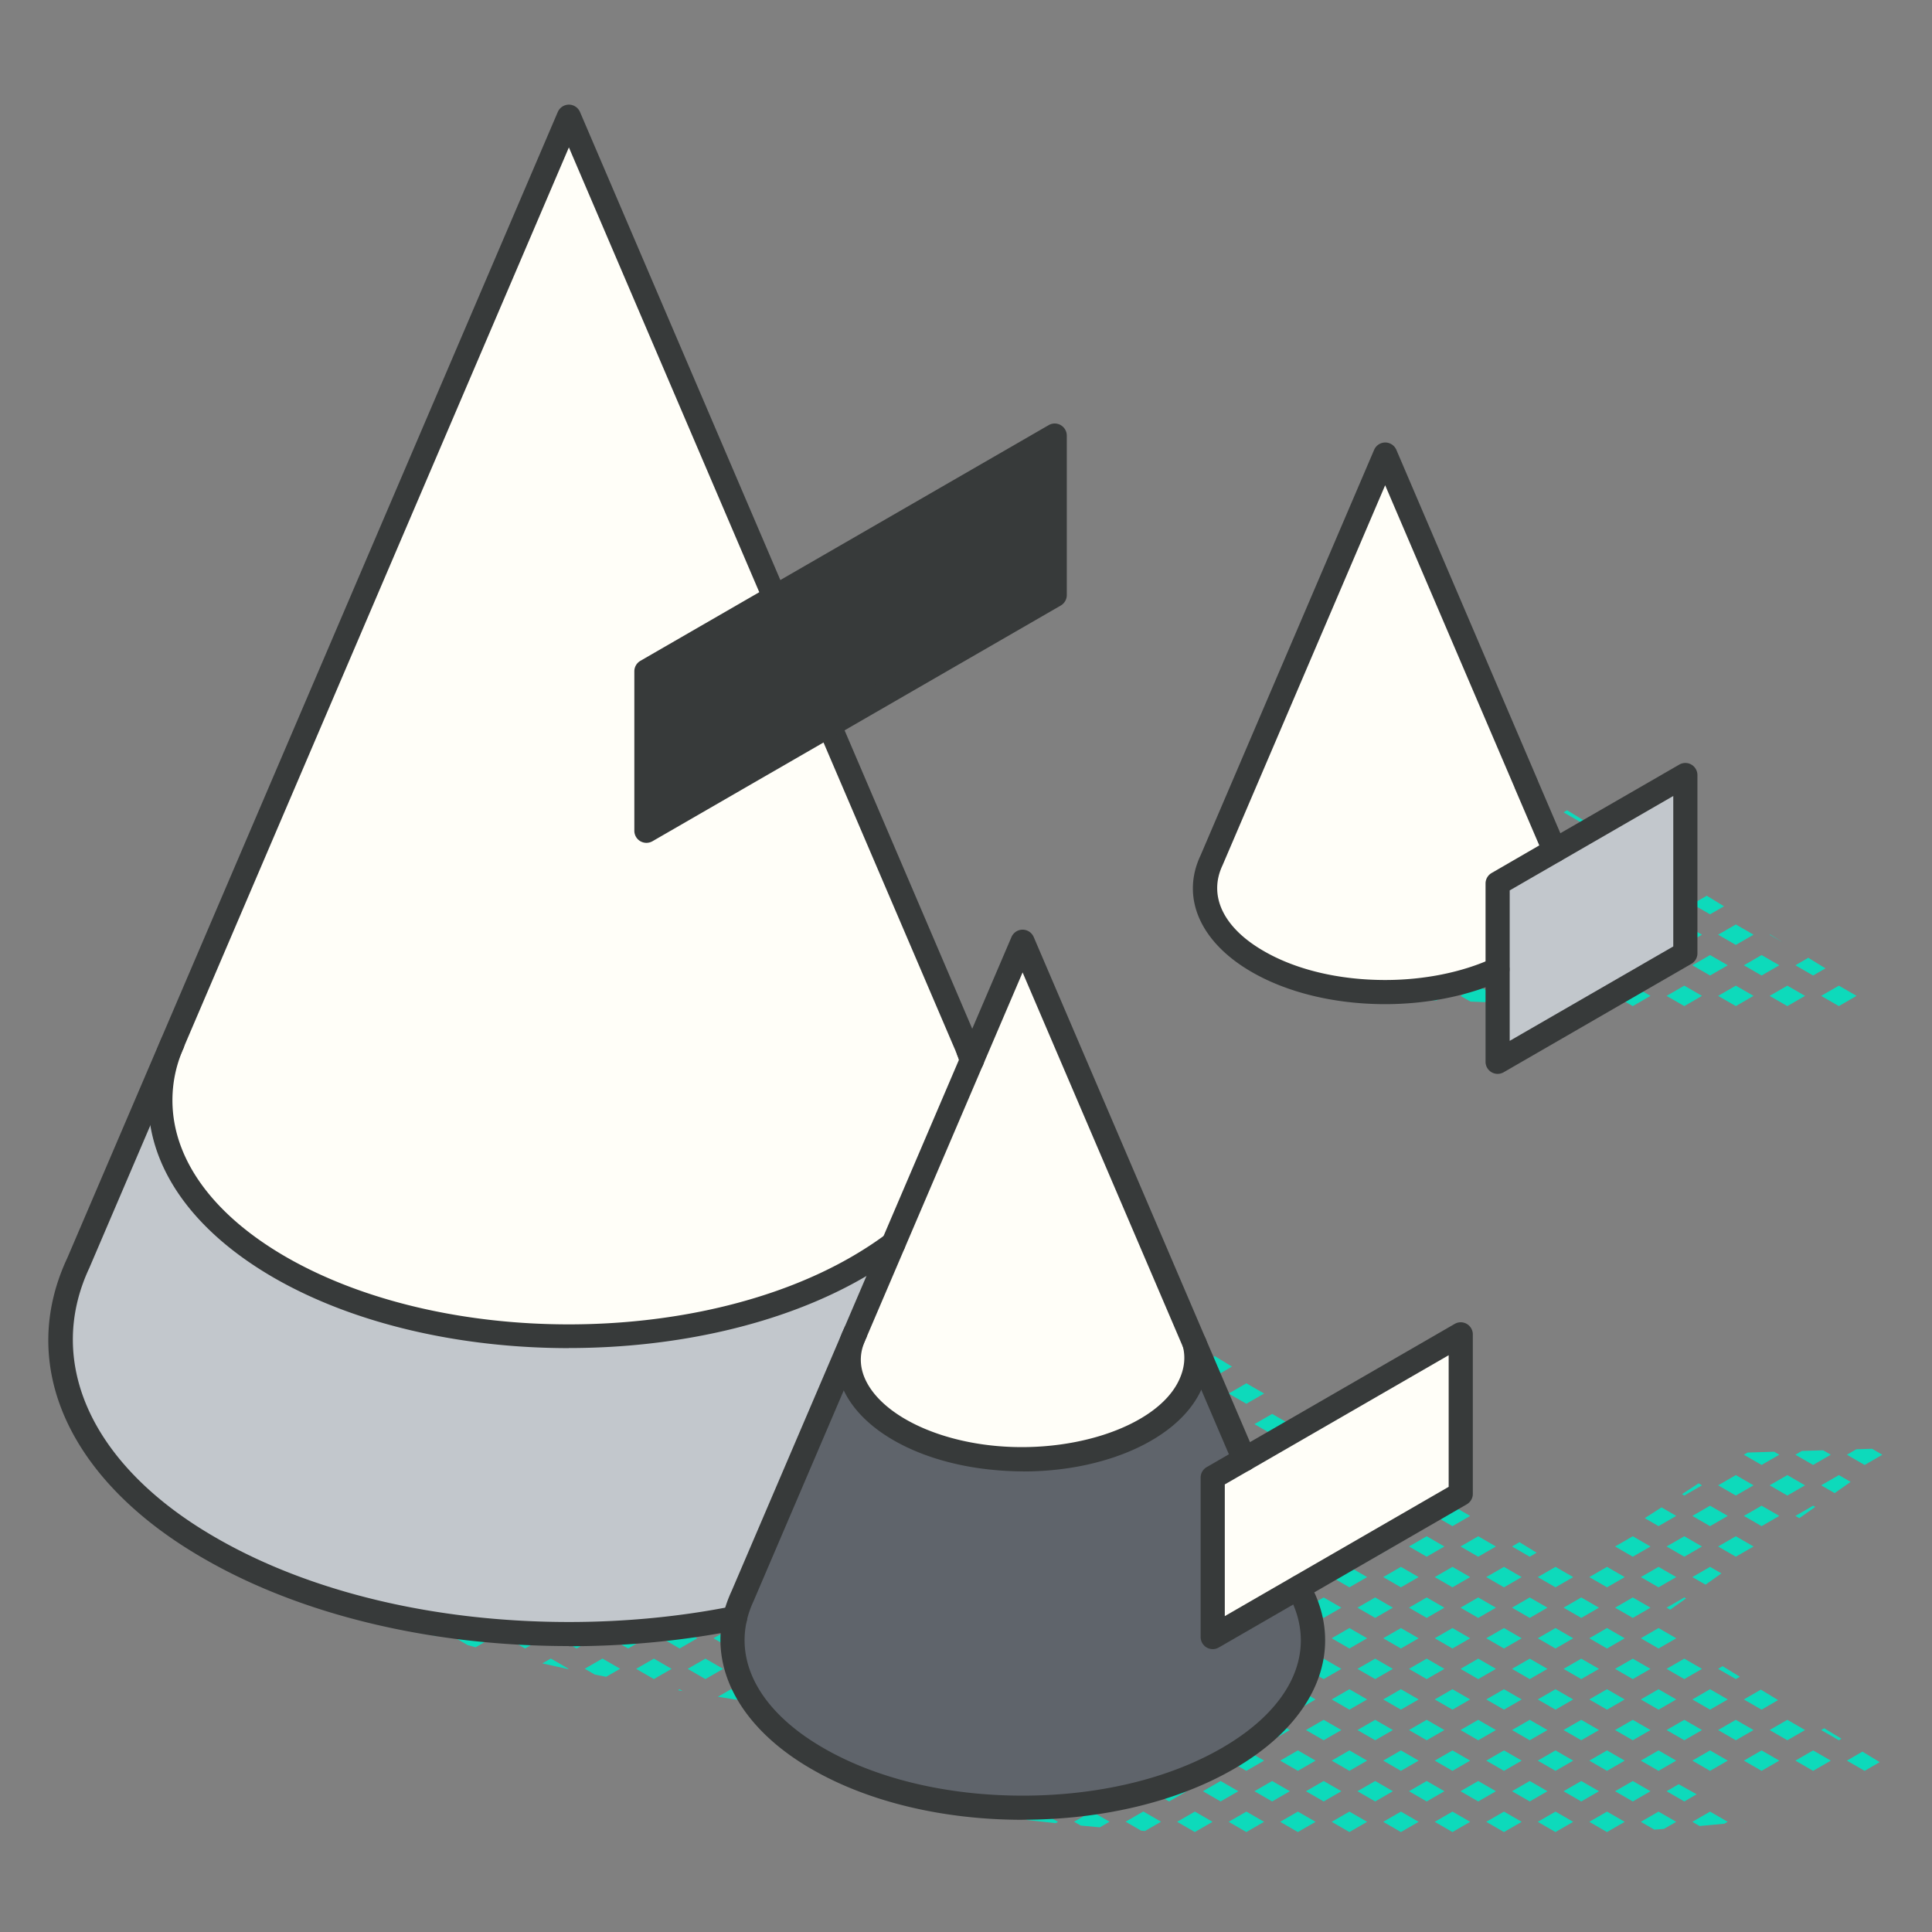
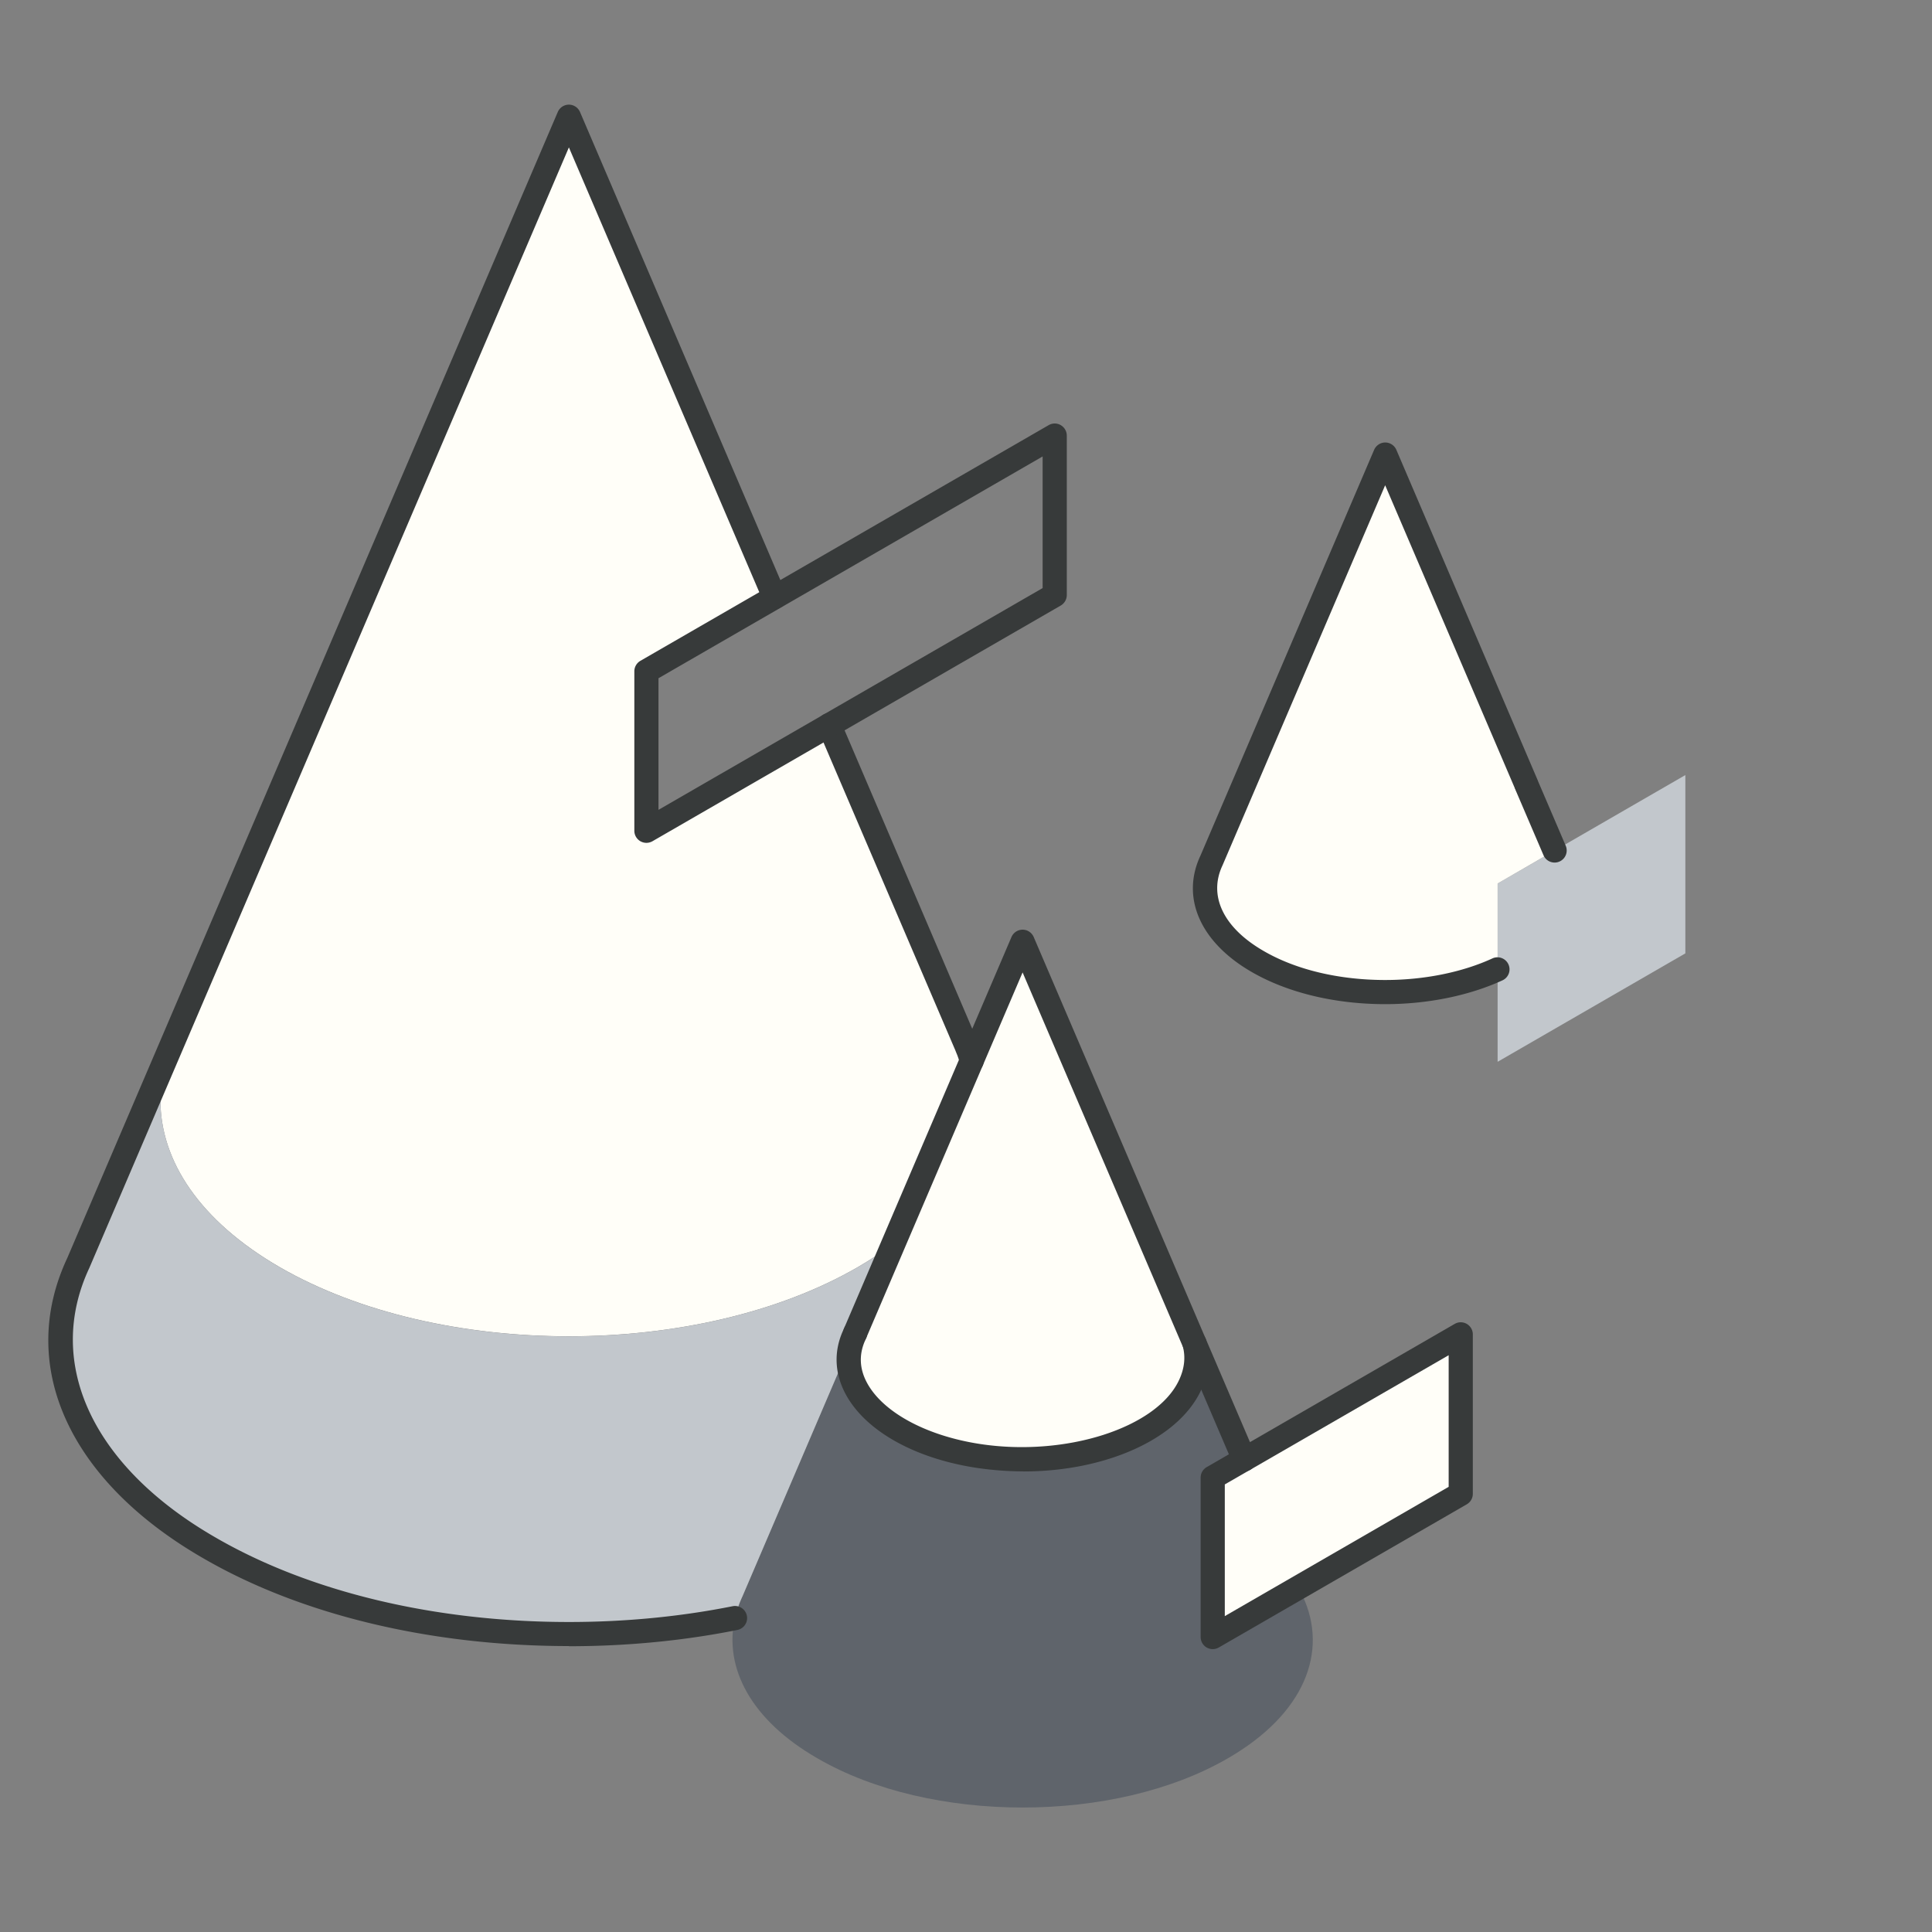
<svg xmlns="http://www.w3.org/2000/svg" width="240" height="240" fill="none">
  <rect width="100%" height="100%" fill="#808080" stroke="none" />
  <g clip-path="url(#a)">
-     <path fill="#0DDABB" d="m228.43 122.441-2.2 1.27 2.2 1.27 2.2-1.27-2.2-1.27Zm-5.4-2.531 2.2 1.27 1.53-.89-2.13-1.31-1.6.93Zm-3.15-3.828-.05.03 1.63.94-1.58-.97Zm-.05 7.629 2.2 1.27 2.2-1.27-2.2-1.27-2.2 1.27Zm-3.2-3.8 2.2 1.27 2.2-1.27-2.2-1.27-2.2 1.27Zm-3.2-3.801 2.2 1.27 2.2-1.27-2.2-1.27-2.2 1.27Zm0 7.601 2.2 1.27 2.2-1.27-2.2-1.27-2.2 1.27Zm-6.4-15.202 2.2 1.27.18-.11-2.13-1.31-.25.15Zm3.2 11.402 2.2 1.27 2.2-1.27-2.2-1.27-2.2 1.27Zm-1-5.071-2.2 1.27 2.2 1.27 2.2-1.27-2.2-1.27Zm2.79-3.57-1.79 1.04 2.2 1.27 1.73-1-2.14-1.31Zm-4.99 12.441 2.2 1.27 2.2-1.27-2.2-1.27-2.2 1.27Zm-4.2-16.469-2.2 1.27 2.2 1.27 2.2-1.27-2.2-1.27Zm3.2 11.399-2.2 1.27 2.2 1.27 2.2-1.27-2.2-1.27Zm-3.2-3.801-2.2 1.27 2.2 1.27 2.2-1.27-2.2-1.27Zm3.2-3.797-2.2 1.27 2.2 1.27 2.2-1.27-2.2-1.27Zm-3.2 11.398-2.2 1.27 2.2 1.27 2.2-1.27-2.2-1.27Zm-8.6-21.529 2.2 1.27.38-.22-2.14-1.31-.44.26Zm2.2 6.33-2.2 1.27 2.2 1.27 2.2-1.27-2.2-1.27Zm2.99-3.68-1.99 1.151 2.2 1.27 1.93-1.12-2.14-1.301Zm.21 15.079-2.2 1.27 2.2 1.27 2.2-1.27-2.2-1.27Zm-3.2-3.801-2.2 1.27 2.2 1.27 2.2-1.27-2.2-1.27Zm3.2-3.797-2.2 1.27 2.2 1.27 2.2-1.27-2.2-1.27Zm-3.2 11.398-2.2 1.27 2.07 1.19.25.01 2.08-1.2-2.2-1.27Zm-3.2-19-2.2 1.27 2.2 1.27 2.2-1.27-2.2-1.27Zm-3.2-3.801-2.2 1.271 2.2 1.27 2.2-1.27-2.2-1.27Zm0 7.602-2.2 1.27 2.2 1.27 2.2-1.27-2.2-1.27Zm3.2 11.399-2.2 1.27 2.2 1.27 2.2-1.27-2.2-1.27Zm-3.2-3.801-2.2 1.27 2.2 1.27 2.2-1.27-2.2-1.27Zm3.2-3.797-2.2 1.27 2.2 1.27 2.2-1.27-2.2-1.27Zm-3.2 11.398-2.2 1.27 1.65.95 1.03.04 1.72-.99-2.2-1.27Zm-8.6-29.13 2.2 1.27.58-.34-2.14-1.3-.64.37Zm5.4 10.13-2.2 1.27 2.2 1.27 2.2-1.27-2.2-1.27Zm-5.4-2.53 2.2 1.27 2.2-1.27-2.2-1.27-2.2 1.27Zm3.2-3.801 2.2 1.27 2.12-1.23-2.13-1.31-2.19 1.27Zm-1 10.132-2.2 1.27 2.2 1.27 2.2-1.27-2.2-1.27Zm3.2 11.399-2.2 1.27 2.2 1.27 2.2-1.27-2.2-1.27Zm-3.2-3.801-2.2 1.27 2.2 1.27 2.2-1.27-2.2-1.27Zm3.2-3.797-2.2 1.27 2.2 1.27 2.2-1.27-2.2-1.27Zm-3.2 11.398-2.2 1.27 1.24.71 1.81.07 1.35-.78-2.2-1.27Zm-5.67-28.29 1.47-.84-.91-.53-.56 1.37Zm.27 10.56 2.2 1.27 2.2-1.27-2.2-1.27-2.2 1.27Zm-3.06-3.72 2.06 1.19 2.2-1.27-2.2-1.27-1.98 1.14-.08.21Zm7.46-3.881-2.2-1.27-2.2 1.27 2.2 1.27 2.2-1.27Zm-7.6 11.402 2.2 1.27 2.2-1.27-2.2-1.27-2.2 1.27Zm5.4 10.129-2.2 1.27 2.2 1.27 2.2-1.27-2.2-1.27Zm-3.2-3.801-2.2 1.27 2.2 1.27 2.2-1.27-2.2-1.27Zm3.2-3.797-2.2 1.27 2.2 1.27 2.2-1.27-2.2-1.27Zm-1 12.668-2.2-1.27-2.2 1.27.83.47 2.59.09.98-.56Zm-7.63-14.501 1.23-.7-.76-.44-.47 1.14Zm1.5-3.66.73.43 2.2-1.27-2.09-1.21-.84 2.05Zm-1.47 14.361 2.2 1.27 2.2-1.27-2.2-1.27-2.2 1.27Zm-2.74-4.071-.17.43 1.91 1.11 2.2-1.27-2.2-1.27-1.74 1Zm4.94-2.257 2.2-1.27-2.2-1.27-2.2 1.27 2.2 1.27Zm-5.4 10.128.42.24 3.36.11.62-.35-2.2-1.27-2.2 1.27Zm-.74-4.93-.84 2.06.58.34 2.2-1.27-1.94-1.13Zm-1.87 4.571-.2.48.56.02.25-.14-.61-.36Zm60.21 61.16 1.68.97 1.98-1.4-1.46-.84-2.2 1.27Zm4.37-4.479-1.17.68 2.2 1.27 2.2-1.27-1.27-.74-1.96.06Zm.76 37.557-1.93 1.12 2.2 1.27 1.87-1.08-2.14-1.31Zm-5.13-2.679 2.2 1.27.32-.19-2.14-1.3-.38.22Zm.25-34.751-2.64.08-.81.47 2.2 1.27 2.2-1.27-.95-.55Zm-3.45 8.153.49.28 1.98-1.4-.27-.15-2.2 1.27Zm-3.2-3.801 2.2 1.27 2.2-1.27-2.2-1.27-2.2 1.27Zm5.4 32.929-2.2 1.27 2.2 1.27 2.2-1.27-2.2-1.27Zm-5.4-2.53 2.2 1.27 2.2-1.27-2.2-1.27-2.2 1.27Zm.57-34.571-3.31.1-.46.27 2.2 1.27 2.2-1.27-.63-.37Zm-3.77 7.973 2.2 1.27 2.2-1.27-2.2-1.27-2.2 1.27Zm-3.2-3.801 2.2 1.27 2.2-1.27-2.2-1.27-2.2 1.27Zm0 7.598 2.2 1.27 2.2-1.27-2.2-1.27-2.2 1.27Zm0 15.2 2.2 1.27.5-.29-2.14-1.31-.56.33Zm3.2 11.401 2.2 1.27 2.2-1.27-2.2-1.27-2.2 1.27Zm-1-5.07-2.2 1.27 2.2 1.27 2.2-1.27-2.2-1.27Zm3.11-3.75-2.11 1.22 2.2 1.27 2.05-1.19-2.14-1.3Zm-2.08 16.401.13-.02-.05-.03-.08.05Zm-6.43-37.979 2.2 1.27 2.2-1.27-2.2-1.27-2.2 1.27Zm1.2-3.801-.42-.25-2.07 1.35.29.17 2.2-1.27Zm-2.2 8.868 2.2-1.27-2.2-1.27-2.2 1.27 2.2 1.27Zm-2.2 6.331.45.25 1.97-1.4-.22-.12-2.2 1.27Zm3.2-3.8 1.64.94 1.97-1.4-1.41-.81-2.2 1.27Zm-3.2 11.402 2.2 1.27 2.2-1.27-2.2-1.27-2.2 1.27Zm3.2 11.398 2.2 1.27 2.2-1.27-2.2-1.27-2.2 1.27Zm-3.2-3.8 2.2 1.27 2.2-1.27-2.2-1.27-2.2 1.27Zm-3.2 3.8 2.2 1.27 2.2-1.27-2.2-1.27-2.2 1.27Zm6.4-7.601 2.2 1.27 2.2-1.27-2.2-1.27-2.2 1.27Zm-3.2 11.401 2.2 1.27 1.53-.89-2.23-1.25-1.5.87Zm7.6 3.802-2.2-1.27-2.2 1.27.9.52c1.21-.11 2.25-.2 3.09-.29l.41-.24v.01Zm-8.23-39.063-2.08 1.34 1.71.99 2.2-1.27-1.83-1.06Zm-.37 7.391-2.2 1.27 2.2 1.27 2.2-1.27-2.2-1.27Zm-5.4-2.531 2.2 1.27 2.2-1.27-2.2-1.27-2.2 1.27Zm5.4 10.132-2.2 1.27 2.2 1.27 2.2-1.27-2.2-1.27Zm-5.4-2.531 2.2 1.27 2.2-1.27-2.2-1.27-2.2 1.27Zm5.4 10.129-2.2 1.27 2.2 1.27 2.2-1.27-2.2-1.27Zm-3.2-3.797-2.2 1.27 2.2 1.27 2.2-1.27-2.2-1.27Zm-2.2 8.868 2.2 1.27 2.2-1.27-2.2-1.27-2.2 1.27Zm0 7.601 2.2 1.27 2.2-1.27-2.2-1.27-2.2 1.27Zm5.4 2.531-2.2 1.27 1.68.97 1.19-.09 1.53-.88-2.2-1.27Zm-8.6-21.531 2.2 1.27 2.2-1.27-2.2-1.27-2.2 1.27Zm-3.2-3.801 2.2 1.27 2.2-1.27-2.2-1.27-2.2 1.27Zm3.2-3.8 2.2 1.27 2.2-1.27-2.2-1.27-2.2 1.27Zm-3.2 11.402 2.2 1.27 2.2-1.27-2.2-1.27-2.2 1.27Zm3.2 11.398 2.2 1.27 2.2-1.27-2.2-1.27-2.2 1.27Zm-1-5.07-2.2 1.27 2.2 1.27 2.2-1.27-2.2-1.27Zm5.4-2.531-2.2-1.27-2.2 1.27 2.2 1.27 2.2-1.27Zm-7.6 11.402 2.2 1.27 2.2-1.27-2.2-1.27-2.2 1.27Zm3.2 3.801 2.2 1.27 2.2-1.27-2.2-1.27-2.2 1.27Zm-4.2-31.672-2.2 1.27 2.2 1.27 2.2-1.27-2.2-1.27Zm-5.4-2.531 2.2 1.27.86-.5-2.14-1.31-.92.54Zm3.2 11.402 2.2 1.27 2.2-1.27-2.2-1.27-2.2 1.27Zm-1-5.071-2.2 1.27 2.2 1.27 2.2-1.27-2.2-1.27Zm3.2 11.399-2.2 1.27 2.2 1.27 2.2-1.27-2.2-1.27Zm-5.4-2.527 2.2 1.27 2.2-1.27-2.2-1.27-2.2 1.27Zm5.4 10.128-2.2 1.27 2.2 1.27 2.2-1.27-2.2-1.27Zm-5.4-2.53 2.2 1.27 2.2-1.27-2.2-1.27-2.2 1.27Zm2.2 6.331-2.2 1.27 2.2 1.27 2.2-1.27-2.2-1.27Zm1 5.071 2.2 1.27 2.2-1.27-2.2-1.27-2.2 1.27Zm-7.4-35.473-2.2 1.27 2.2 1.27 2.2-1.27-2.2-1.27Zm3.2 11.402-2.2 1.27 2.2 1.27 2.2-1.27-2.2-1.27Zm-3.2-3.801-2.2 1.27 2.2 1.27 2.2-1.27-2.2-1.27Zm5.4-2.53-2.2-1.27-2.2 1.27 2.2 1.27 2.2-1.27Zm-5.4 10.132-2.2 1.27 2.2 1.27 2.2-1.27-2.2-1.27Zm1 12.668 2.2 1.27 2.2-1.27-2.2-1.27-2.2 1.27Zm-3.2-3.8 2.2 1.27 2.2-1.27-2.2-1.27-2.2 1.27Zm3.2-3.801 2.2 1.27 2.2-1.27-2.2-1.27-2.2 1.27Zm-3.2 11.402 2.2 1.27 2.2-1.27-2.2-1.27-2.2 1.27Zm5.4 2.531-2.2 1.27 2.2 1.27 2.2-1.27-2.2-1.27Zm-6.4-38-2.2 1.27 2.2 1.27 2.2-1.27-2.2-1.27Zm-4.3-3.172-1.1.64 2.2 1.27 1.04-.61-2.14-1.3Zm1.1 6.969-2.2 1.27 2.2 1.27 2.2-1.27-2.2-1.27Zm3.2 11.402-2.2 1.27 2.2 1.27 2.2-1.27-2.2-1.27Zm-3.2-3.801-2.2 1.27 2.2 1.27 2.2-1.27-2.2-1.27Zm5.4-2.53-2.2-1.27-2.2 1.27 2.2 1.27 2.2-1.27Zm-5.4 10.132-2.2 1.27 2.2 1.27 2.2-1.27-2.2-1.27Zm1 12.668 2.2 1.27 2.2-1.27-2.2-1.27-2.2 1.27Zm-1-5.07-2.2 1.27 2.2 1.27 2.2-1.27-2.2-1.27Zm5.4-2.531-2.2-1.27-2.2 1.27 2.2 1.27 2.2-1.27Zm-7.6 11.402 2.2 1.27 2.2-1.27-2.2-1.27-2.2 1.27Zm5.4 2.531-2.2 1.27 2.2 1.27 2.2-1.27-2.2-1.27Zm-6.4-38-2.2 1.27 2.2 1.27 2.2-1.27-2.2-1.27Zm-5.4-2.531 2.2 1.27 2.2-1.27-2.2-1.27-2.2 1.27Zm5.4 10.129-2.2 1.27 2.2 1.27 2.2-1.27-2.2-1.27Zm-3.2-3.801-2.2 1.27 2.2 1.27 2.2-1.27-2.2-1.27Zm3.2 11.402-2.2 1.27 2.2 1.27 2.2-1.27-2.2-1.27Zm-3.2-3.801-2.2 1.27 2.2 1.27 2.2-1.27-2.2-1.27Zm3.2 11.399-2.2 1.27 2.2 1.27 2.2-1.27-2.2-1.27Zm-3.2-3.797-2.2 1.27 2.2 1.27 2.2-1.27-2.2-1.27Zm3.2 11.398-2.2 1.27 2.2 1.27 2.2-1.27-2.2-1.27Zm-3.2-3.8-2.2 1.27 2.2 1.27 2.2-1.27-2.2-1.27Zm2.2 8.871-2.2-1.27-2.2 1.27 2.2 1.27 2.2-1.27Zm1 2.531-2.2 1.27 2.2 1.27 2.2-1.27-2.2-1.27Zm-11.8-48.133 2.2 1.27 1.22-.71-2.13-1.31-1.29.75Zm3.2 11.403 2.2 1.27 2.2-1.27-2.2-1.27-2.2 1.27Zm-3.2-3.801 2.2 1.27 2.2-1.27-2.2-1.27-2.2 1.27Zm3.2-3.801 2.2 1.27 2.2-1.27-2.2-1.27-2.2 1.27Zm-3.2 11.399 2.2 1.27 2.2-1.27-2.2-1.27-2.2 1.27Zm5.4 10.132-2.2 1.27 2.2 1.27 2.2-1.27-2.2-1.27Zm-5.4-2.531 2.2 1.27 2.2-1.27-2.2-1.27-2.2 1.27Zm3.2-3.8 2.2 1.27 2.2-1.27-2.2-1.27-2.2 1.27Zm-3.2 11.402 2.2 1.27 2.2-1.27-2.2-1.27-2.2 1.27Zm0 7.598 2.2 1.27 2.2-1.27-2.2-1.27-2.2 1.27Zm7.6-3.801-2.2-1.27-2.2 1.27 2.2 1.27 2.2-1.27Zm-3.2 11.402-2.2-1.27-2.2 1.27 2.2 1.27 2.2-1.27Zm3.2-3.801-2.2-1.27-2.2 1.27 2.2 1.27 2.2-1.27Zm0 7.602-2.2-1.27-2.2 1.27 2.2 1.27 2.2-1.27Zm-10.8-45.602 2.2 1.27 2.2-1.27-2.2-1.27-2.2 1.27Zm-3.2-3.8 2.2 1.27 2.2-1.27-2.2-1.27-2.2 1.27Zm3.2 11.402 2.2 1.27 2.2-1.27-2.2-1.27-2.2 1.27Zm-3.2-3.801 2.2 1.27 2.2-1.27-2.2-1.27-2.2 1.27Zm3.2 11.399 2.2 1.27 2.2-1.27-2.2-1.27-2.2 1.27Zm-3.2-3.801 2.2 1.27 2.2-1.27-2.2-1.27-2.2 1.27Zm3.2 11.402 2.2 1.27 2.2-1.27-2.2-1.27-2.2 1.27Zm-3.2-3.801 2.2 1.27 2.2-1.27-2.2-1.27-2.2 1.27Zm3.2 11.399 2.2 1.27 2.2-1.27-2.2-1.27-2.2 1.27Zm-3.2-3.797 2.2 1.27 2.2-1.27-2.2-1.27-2.2 1.27Zm4.4 7.598-2.2-1.27-2.2 1.27 2.2 1.27 2.2-1.27Zm-2.2 6.331-2.2 1.27 2.2 1.27 2.2-1.27-2.2-1.27Zm5.4-2.531-2.2-1.27-2.2 1.27 2.2 1.27 2.2-1.27Zm-2.2 8.872 2.2-1.27-2.2-1.27-2.2 1.27 2.2 1.27Zm-8.6-54.473 2.2 1.27 2.2-1.27-2.2-1.27-2.2 1.27Zm-3.2-3.799 2.2 1.27 1.41-.82-2.14-1.3-1.47.85Zm0 7.6 2.2 1.27 2.2-1.27-2.2-1.27-2.2 1.27Zm3.2 11.402 2.2 1.27 2.2-1.27-2.2-1.27-2.2 1.27Zm-3.2-3.801 2.2 1.27 2.2-1.27-2.2-1.27-2.2 1.27Zm3.2-3.801 2.2 1.27 2.2-1.27-2.2-1.27-2.2 1.27Zm-3.2 11.399 2.2 1.27 2.2-1.27-2.2-1.27-2.2 1.27Zm3.2 11.402 2.2 1.27 2.2-1.27-2.2-1.27-2.2 1.27Zm-3.2-3.801 2.2 1.27 2.2-1.27-2.2-1.27-2.2 1.27Zm3.2-3.8 2.2 1.27 2.2-1.27-2.2-1.27-2.2 1.27Zm-3.2 11.402 2.2 1.27 2.2-1.27-2.2-1.27-2.2 1.27Zm4.4 7.598-2.2-1.27-2.2 1.27 2.2 1.27 2.2-1.27Zm-1.2-3.801 2.2 1.27 2.2-1.27-2.2-1.27-2.2 1.27Zm1.2 11.402-2.2-1.27-2.2 1.27 2.2 1.27 2.2-1.27Zm3.2-3.801-2.2-1.27-2.2 1.27 2.2 1.27 2.2-1.27Zm0 7.602-2.2-1.27-2.2 1.27 2.2 1.27 2.2-1.27Zm-10.8-53.203 2.2 1.27 2.2-1.27-2.2-1.27-2.2 1.27Zm-3.2-3.797 2.2 1.27 2.2-1.27-2.2-1.27-2.2 1.27Zm4.6 10.588-1.4.81 2.2 1.27 2.2-1.27-2.2-1.27-.8.46Zm-4.6-2.99 2.2 1.27 2.2-1.27-2.2-1.27-2.2 1.27Zm3.2 11.402 2.2 1.27 2.2-1.27-2.2-1.27-2.2 1.27Zm-3.2-3.801 2.2 1.27 2.2-1.27-2.2-1.27-2.2 1.27Zm4.6 10.589-1.4.81 2.2 1.27 2.2-1.27-2.2-1.27-.8.46Zm-4.6-2.991 2.2 1.27 2.2-1.27-2.2-1.27-2.2 1.27Zm3.2 11.402 2.2 1.27 2.2-1.27-2.2-1.27-2.2 1.27Zm-3.2-3.801 2.2 1.27 2.2-1.27-2.2-1.27-2.2 1.27Zm4.4 7.602-2.2-1.27-2.2 1.27 2.2 1.27 2.2-1.27Zm0 7.598-2.2-1.27-2.2 1.27 2.2 1.27 2.2-1.27Zm3.2-3.801-2.2-1.27-2.2 1.27 2.2 1.27 2.2-1.27Zm-3.2 11.402-2.2-1.27-2.2 1.27 2.2 1.27 2.2-1.27Zm3.2-3.801-2.2-1.27-2.2 1.27 2.2 1.27 2.2-1.27Zm0 7.602-2.2-1.27-2.2 1.27 2.2 1.27 2.2-1.27Zm-11.8-63.333 1.59-.92-2.14-1.31-1.65.96 2.2 1.27Zm1 10.13 2.2 1.27 2.2-1.27-2.2-1.27-2.2 1.27Zm-1-5.067-2.2 1.27 2.2 1.27 2.2-1.27-2.2-1.27Zm3.2-3.801-2.2 1.27 2.2 1.27 2.2-1.27-2.2-1.27Zm-2.2 16.469 2.2 1.27 2.2-1.27-2.2-1.27-2.2 1.27Zm-3.2-3.8 2.2 1.27 2.2-1.27-2.2-1.27-2.2 1.27Zm3.2 11.402 2.2 1.27 2.2-1.27-2.2-1.27-2.2 1.27Zm-3.2-3.801 2.2 1.27 2.2-1.27-2.2-1.27-2.2 1.27Zm3.2 11.399 2.2 1.27 2.2-1.27-2.2-1.27-2.2 1.27Zm-3.2-3.801 2.2 1.27 2.2-1.27-2.2-1.27-2.2 1.27Zm4.4 7.601-2.2-1.27-2.2 1.27 2.2 1.27 2.2-1.27Zm0 7.602-2.2-1.27-2.2 1.27 2.2 1.27 2.2-1.27Zm3.2-3.801-2.2-1.27-2.2 1.27 2.2 1.27 2.2-1.27Zm-3.2 11.399-2.2-1.27-2.2 1.27 2.2 1.27 2.2-1.27Zm3.2-3.801-2.2-1.27-2.2 1.27 2.2 1.27 2.2-1.27Zm-3.2 11.402-2.2-1.27-2.2 1.27 2.2 1.27 2.2-1.27Zm3.2-3.801-2.2-1.27-2.2 1.27 2.2 1.27 2.2-1.27Zm-1.99 8.74 1.99-1.15-2.2-1.27-2.2 1.27 1.93 1.11c.16.01.32.02.49.04h-.01Zm-9.81-67.01-2.2 1.27 2.2 1.27 2.2-1.27-2.2-1.27Zm1-2.529 2.2 1.27.03-.02-2.14-1.31-.09.06Zm0 15.198 2.2 1.27 2.2-1.27-2.2-1.27-2.2 1.27Zm-3.2-3.797 2.2 1.27 2.2-1.27-2.2-1.27-2.2 1.27Zm3.2-3.801 2.2 1.27 2.2-1.27-2.2-1.27-2.2 1.27Zm-3.2 11.399 2.2 1.27 2.2-1.27-2.2-1.27-2.2 1.27Zm3.2 11.402 2.2 1.27 2.2-1.27-2.2-1.27-2.2 1.27Zm-3.2-3.801 2.2 1.27 2.2-1.27-2.2-1.27-2.2 1.27Zm3.2-3.801 2.2 1.27 2.2-1.27-2.2-1.27-2.2 1.27Zm-3.2 11.399 2.2 1.27 2.2-1.27-2.2-1.27-2.2 1.27Zm4.4 7.601-2.2-1.27-2.2 1.27 2.2 1.27 2.2-1.27Zm1-2.53 2.2-1.27-2.2-1.27-2.2 1.27 2.2 1.27Zm-1 10.132-2.2-1.27-2.2 1.27 2.2 1.27 2.2-1.27Zm3.2-3.801-2.2-1.27-2.2 1.27 2.2 1.27 2.2-1.27Zm-3.2 11.399-2.2-1.27-2.2 1.27 2.2 1.27 2.2-1.27Zm3.2-3.801-2.2-1.27-2.2 1.27 2.2 1.27 2.2-1.27Zm-3.2 11.402-2.2-1.27-2.2 1.27 2.2 1.27 2.2-1.27Zm3.2-3.801-2.2-1.27-2.2 1.27 2.2 1.27 2.2-1.27Zm-1.2 8.29 1.2-.7-2.2-1.27-2.2 1.27.83.48c.79.08 1.58.15 2.37.22Zm-10.6-71.62 1.77-1.02-2.14-1.31-1.83 1.06 2.2 1.27Zm-2.2 6.33 2.2 1.27 2.2-1.27-2.2-1.27-2.2 1.27Zm3.2-3.8 2.2 1.27 2.2-1.27-2.2-1.27-2.2 1.27Zm0 15.199 2.2 1.27 2.2-1.27-2.2-1.27-2.2 1.27Zm-3.2-3.797 2.2 1.27 2.2-1.27-2.2-1.27-2.2 1.27Zm5.4-2.531 2.2-1.27-2.2-1.27-2.2 1.27 2.2 1.27Zm-5.4 10.129 2.2 1.27 2.2-1.27-2.2-1.27-2.2 1.27Zm2.2 8.871 2.2-1.27-2.2-1.27-2.2 1.27 2.2 1.27Zm3.2-3.801 2.2-1.27-2.2-1.27-2.2 1.27 2.2 1.27Zm-5.4 10.129 2.2 1.27 2.2-1.27-2.2-1.27-2.2 1.27Zm5.4-2.527 2.2-1.27-2.2-1.27-2.2 1.27 2.2 1.27Zm-3.2 11.398 2.2-1.27-2.2-1.27-2.2 1.27 2.2 1.27Zm3.2-3.8 2.2-1.27-2.2-1.27-2.2 1.27 2.2 1.27Zm-1 10.132-2.2-1.27-2.2 1.27 2.2 1.27 2.2-1.27Zm3.2-3.801-2.2-1.27-2.2 1.27 2.2 1.27 2.2-1.27Zm-5.4 12.669 2.2-1.27-2.2-1.27-2.2 1.27 2.2 1.27Zm3.2-3.801 2.2-1.27-2.2-1.27-2.2 1.27 2.2 1.27Zm-3.2 11.402 2.2-1.27-2.2-1.27-2.2 1.27 2.2 1.27Zm5.4-5.071-2.2-1.27-2.2 1.27 2.2 1.27 2.2-1.27Zm0 7.602-2.2-1.27-1.78 1.03c1.23.14 2.46.28 3.69.41l.29-.16v-.01Zm-11.8-70.933 2.2-1.27-2.2-1.27-2.2 1.27 2.2 1.27Zm1.28-5.228-.28.16 2.2 1.27.21-.13-2.13-1.3Zm-3.48 11.559 2.2 1.27 2.2-1.27-2.2-1.27-2.2 1.27Zm5.4-2.53 2.2-1.27-2.2-1.27-2.2 1.27 2.2 1.27Zm-2.2 13.929 2.2 1.27 2.2-1.27-2.2-1.27-2.2 1.27Zm-3.2-3.797 2.2 1.27 2.2-1.27-2.2-1.27-2.2 1.27Zm3.2-3.801 2.2 1.27 2.2-1.27-2.2-1.27-2.2 1.27Zm-1 12.669 2.2-1.27-2.2-1.27-2.2 1.27 2.2 1.27Zm1 10.132 2.2 1.27 2.2-1.27-2.2-1.27-2.2 1.27Zm-3.2-3.801 2.2 1.27 2.2-1.27-2.2-1.27-2.2 1.27Zm3.2-3.801 2.2 1.27 2.2-1.27-2.2-1.27-2.2 1.27Zm-1 12.669 2.2-1.27-2.2-1.27-2.2 1.27 2.2 1.27Zm0 7.601 2.2-1.27-2.2-1.27-2.2 1.27 2.2 1.27Zm1-5.07 2.2 1.27 2.2-1.27-2.2-1.27-2.2 1.27Zm-1 12.672 2.2-1.27-2.2-1.27-2.2 1.27 2.2 1.27Zm3.2-3.801 2.2-1.27-2.2-1.27-2.2 1.27 2.2 1.27Zm-1 10.129-2.2-1.27-2.2 1.27 2.2 1.27 2.2-1.27Zm3.2-3.801-2.2-1.27-2.2 1.27 2.2 1.27 2.2-1.27Zm-5.4 12.672 2.2-1.27-2.2-1.27-2.2 1.27 2.2 1.27Zm3.2-3.801 2.2-1.27-2.2-1.27-2.2 1.27 2.2 1.27Zm0 5.062-.63.36c.55.07 1.09.14 1.64.22l-1-.58h-.01Zm-9.6-77.263 1.95-1.13-2.14-1.31-2.01 1.17 2.2 1.27Zm-2.2 6.33 2.2 1.27 2.2-1.27-2.2-1.27-2.2 1.27Zm3.2-3.797 2.2 1.27 2.2-1.27-2.2-1.27-2.2 1.27Zm-3.2 11.398 2.2 1.27 2.2-1.27-2.2-1.27-2.2 1.27Zm3.2-3.8 2.2 1.27 2.2-1.27-2.2-1.27-2.2 1.27Zm-1 12.672 2.2-1.27-2.2-1.27-2.2 1.27 2.2 1.27Zm1-5.071 2.2 1.27 2.2-1.27-2.2-1.27-2.2 1.27Zm-3.2 11.399 2.2 1.27 2.2-1.27-2.2-1.27-2.2 1.27Zm5.4-2.531 2.2-1.27-2.2-1.27-2.2 1.27 2.2 1.27Zm-3.2 11.402 2.2-1.27-2.2-1.27-2.2 1.27 2.2 1.27Zm1-5.071 2.2 1.27 2.2-1.27-2.2-1.27-2.2 1.27Zm-1 12.669 2.2-1.27-2.2-1.27-2.2 1.27 2.2 1.27Zm3.2-3.797 2.2-1.27-2.2-1.27-2.2 1.27 2.2 1.27Zm-3.2 11.398 2.2-1.27-2.2-1.27-2.2 1.27 2.2 1.27Zm1-5.07 2.2 1.27 2.2-1.27-2.2-1.27-2.2 1.27Zm-1 12.672 2.2-1.27-2.2-1.27-2.2 1.27 2.2 1.27Zm3.2-3.801 2.2-1.27-2.2-1.27-2.2 1.27 2.2 1.27Zm-3.2 11.399 2.2-1.27-2.2-1.27-.62.36 1.05.12-1.04 1.71.61.35Zm1-5.071 2.2 1.27 2.2-1.27-2.2-1.27-2.2 1.27Zm1.2 11.402-2.2-1.27-2.2 1.27 2.2 1.27 2.2-1.27Zm3.2-3.801-2.2-1.27-2.2 1.27 2.2 1.27 2.2-1.27Zm-14-72.199 2.2 1.27 2.2-1.27-2.2-1.27-2.2 1.27Zm5.4-2.531.4-.23-2.14-1.31-.46.27 2.2 1.27Zm-5.4 10.129 2.2 1.27 2.2-1.27-2.2-1.27-2.2 1.27Zm5.4-2.527 2.2-1.27-2.2-1.27-2.2 1.27 2.2 1.27Zm-3.2 11.398 2.2-1.27-2.2-1.27-2.2 1.27 2.2 1.27Zm1-5.07 2.2 1.27 2.2-1.27-2.2-1.27-2.2 1.27Zm0 15.199 2.2 1.27 2.2-1.27-2.2-1.27-2.2 1.27Zm-3.2-3.797 2.2 1.27 2.2-1.27-2.2-1.27-2.2 1.27Zm5.4-2.531 2.2-1.27-2.2-1.27-2.2 1.27 2.2 1.27Zm-3.2 11.399 2.2-1.27-2.2-1.27-2.2 1.27 2.2 1.27Zm0 7.601 2.2-1.27-2.2-1.27-2.2 1.27 2.2 1.27Zm3.2-3.801 2.2-1.27-2.2-1.27-2.2 1.27 2.2 1.27Zm-3.2 11.399 2.2-1.27-2.2-1.27-2.2 1.27 2.2 1.27Zm3.2-3.797 2.2-1.27-2.2-1.27-2.2 1.27 2.2 1.27Zm-3.2 11.398 2.2-1.27-2.2-1.27-2.2 1.27 2.2 1.27Zm3.2-3.8 2.2-1.27-2.2-1.27-2.2 1.27 2.2 1.27Zm-3.2 8.862-2.2 1.27 2.2 1.27 2.2-1.27-2.2-1.27Zm3.2-1.261 2.2-1.27-2.2-1.27-2.2 1.27 2.2 1.27Zm1.2 13.351-1.08 1.78 2.08-1.2-1-.58Zm-1.2-5.753 2.2-1.27-2.2-1.27-2.2 1.27 2.2 1.27Zm-1.34 9.932-.36.601.7-.401-.34-.2Zm-8.46-84.561-1.27 1.58 1.47.85 2.13-1.23-2.14-1.31-.19.11Zm.2 10.031 2.2-1.27-2.2-1.27-2.2 1.27 2.2 1.27Zm3.2-3.801 2.2-1.27-2.2-1.27-2.2 1.27 2.2 1.27Zm-3.2 11.399 2.2-1.27-2.2-1.27-2.2 1.27 2.2 1.27Zm1-5.067 2.2 1.27 2.2-1.27-2.2-1.27-2.2 1.27Zm-3.2 11.398 2.2 1.27 2.2-1.27-2.2-1.27-2.2 1.27Zm5.4-2.53 2.2-1.27-2.2-1.27-2.2 1.27 2.2 1.27Zm-3.2 11.402 2.2-1.27-2.2-1.27-2.2 1.27 2.2 1.27Zm1-5.071 2.2 1.27 2.2-1.27-2.2-1.27-2.2 1.27Zm-1 12.669 2.2-1.27-2.2-1.27-2.2 1.27 2.2 1.27Zm3.2-3.801 2.2-1.27-2.2-1.27-2.2 1.27 2.2 1.27Zm-3.2 11.402 2.2-1.27-2.2-1.27-2.2 1.27 2.2 1.27Zm1-5.071 2.2 1.27 2.2-1.27-2.2-1.27-2.2 1.27Zm-1 12.669 2.2-1.27-2.2-1.27-2.2 1.27 2.2 1.27Zm3.2-3.797 2.2-1.27-2.2-1.27-2.2 1.27 2.2 1.27Zm-2.2 13.929 2.2 1.27 2.2-1.27-2.2-1.27-2.2 1.27Zm-3.2-3.801 2.2 1.27 2.2-1.27-2.2-1.27-2.2 1.27Zm3.2-3.8 2.2 1.27 2.2-1.27-2.2-1.27-2.2 1.27Zm-1 12.672 2.2-1.27-2.2-1.27-2.2 1.27 2.2 1.27Zm1 2.527 2.2 1.27 2.2-1.27-2.2-1.27-2.2 1.27Zm-8.68-64.069 1.28.74 2.2-1.27-2.08-1.21-1.4 1.74Zm3.1-3.858 1.38.8 2.2-1.27-2.18-1.26-1.4 1.73Zm-4.02 10.927 2.2 1.27 2.2-1.27-2.2-1.27-2.2 1.27Zm5.4-2.527 2.2-1.27-2.2-1.27-2.2 1.27 2.2 1.27Zm-3.2 11.398 2.2-1.27-2.2-1.27-2.2 1.27 2.2 1.27Zm1-5.07 2.2 1.27 2.2-1.27-2.2-1.27-2.2 1.27Zm-1 12.672 2.2-1.27-2.2-1.27-2.2 1.27 2.2 1.27Zm3.2-3.801 2.2-1.27-2.2-1.27-2.2 1.27 2.2 1.27Zm-3.2 11.399 2.2-1.27-2.2-1.27-2.2 1.27 2.2 1.27Zm3.2-3.801 2.2-1.27-2.2-1.27-2.2 1.27 2.2 1.27Zm-3.2 11.402 2.2-1.27-2.2-1.27-2.2 1.27 2.2 1.27Zm3.2-3.801 2.2-1.27-2.2-1.27-2.2 1.27 2.2 1.27Zm-5.4 10.129 2.2 1.27 2.2-1.27-2.2-1.27-2.2 1.27Zm5.4-2.527 2.2-1.27-2.2-1.27-2.2 1.27 2.2 1.27Zm-3.2 11.398 2.2-1.27-2.2-1.27-2.2 1.27 2.2 1.27Zm3.2-3.8 2.2-1.27-2.2-1.27-2.2 1.27 2.2 1.27Zm-3.2 11.402 2.2-1.27-2.2-1.27-2.2 1.27 2.2 1.27Zm3.2-3.801 2.2-1.27-2.2-1.27-2.2 1.27 2.2 1.27Zm-.87 7.098c.46.07.93.13 1.39.2l1.68-.97-2.2-1.27-2.2 1.27 1.33.77Zm-9.83-57.138 1.1.64 2.2-1.27-1.9-1.1-1.4 1.73Zm3.11-3.852 1.19.69 2.2-1.27-1.99-1.15-1.4 1.73Zm-2.01 12.091 2.2-1.27-2.2-1.27-2.2 1.27 2.2 1.27Zm3.2-3.8 2.2-1.27-2.2-1.27-2.2 1.27 2.2 1.27Zm-3.2 11.402 2.2-1.27-2.2-1.27-2.2 1.27 2.2 1.27Zm1-5.071 2.2 1.27 2.2-1.27-2.2-1.27-2.2 1.27Zm-1 12.669 2.2-1.27-2.2-1.27-2.2 1.27 2.2 1.27Zm3.2-3.801 2.2-1.27-2.2-1.27-2.2 1.27 2.2 1.27Zm-2.2 13.933 2.2 1.27 2.2-1.27-2.2-1.27-2.2 1.27Zm-3.2-3.801 2.2 1.27 2.2-1.27-2.2-1.27-2.2 1.27Zm3.2-3.801 2.2 1.27 2.2-1.27-2.2-1.27-2.2 1.27Zm-1 12.669 2.2-1.27-2.2-1.27-2.2 1.27 2.2 1.27Zm0 7.601 2.2-1.27-2.2-1.27-2.2 1.27 2.2 1.27Zm1-5.07 2.2 1.27 2.2-1.27-2.2-1.27-2.2 1.27Zm.57 14.871c1.15.18 2.3.37 3.46.54l.37-.22-2.2-1.27-1.64.94.01.01Zm-3.77-3.469 2.2 1.27 2.2-1.27-2.2-1.27-2.2 1.27Zm5.4-2.531 2.2-1.27-2.2-1.27-2.2 1.27 2.2 1.27Zm-10.51-42.329.91.53 2.2-1.27-1.71-.99-1.4 1.73Zm3.11-3.854 1 .58 2.2-1.27-1.81-1.05-1.39 1.74Zm-2.2 11.984 2.2-1.27-2.2-1.27-2.2 1.27 2.2 1.27Zm1-5.071 2.2 1.27 2.2-1.27-2.2-1.27-2.2 1.27Zm-3.2 11.399 2.2 1.27 2.2-1.27-2.2-1.27-2.2 1.27Zm5.4-2.531 2.2-1.27-2.2-1.27-2.2 1.27 2.2 1.27Zm-3.2 11.402 2.2-1.27-2.2-1.27-2.2 1.27 2.2 1.27Zm1-5.071 2.2 1.27 2.2-1.27-2.2-1.27-2.2 1.27Zm-1 12.669 2.2-1.27-2.2-1.27-2.2 1.27 2.2 1.27Zm3.2-3.797 2.2-1.27-2.2-1.27-2.2 1.27 2.2 1.27Zm-2.2 13.929 2.2 1.27 2.2-1.27-2.2-1.27-2.2 1.27Zm-3.2-3.801 2.2 1.27 2.2-1.27-2.2-1.27-2.2 1.27Zm3.2-3.8 2.2 1.27 2.2-1.27-2.2-1.27-2.2 1.27Zm-1 12.672 2.2-1.27-2.2-1.27-2.2 1.27 2.2 1.27Zm3.2 1.257-.21.12c.19.03.39.07.58.1l-.38-.22h.01Zm-10.32-39.678.72.42 2.2-1.27-1.52-.89-1.4 1.74Zm3.1-3.862.82.48 2.2-1.27-1.62-.94-1.4 1.73Zm-2.38 11.881 2.2-1.27-2.2-1.27-2.2 1.27 2.2 1.27Zm3.2-3.801 2.2-1.27-2.2-1.27-2.2 1.27 2.2 1.27Zm-3.2 11.402 2.2-1.27-2.2-1.27-2.2 1.27 2.2 1.27Zm1-5.071 2.2 1.27 2.2-1.27-2.2-1.27-2.2 1.27Zm-3.2 11.399 2.2 1.27 2.2-1.27-2.2-1.27-2.2 1.27Zm5.4-2.527 2.2-1.27-2.2-1.27-2.2 1.27 2.2 1.27Zm-3.2 11.398 2.2-1.27-2.2-1.27-2.2 1.27 2.2 1.27Zm1-5.07 2.2 1.27 2.2-1.27-2.2-1.27-2.2 1.27Zm-1.95 12.11c.47.1.94.19 1.42.28l1.74-1-2.2-1.27-2.2 1.27 1.25.72h-.01Zm4.15-3.239 2.2-1.27-2.2-1.27-2.2 1.27 2.2 1.27Zm-5.63-32.501-1.4 1.73.63.37 2.2-1.27-1.43-.83Zm-4.51 5.592.54.31 2.2-1.27-1.34-.78-1.4 1.74Zm1.54 10.44 2.2 1.27 2.2-1.27-2.2-1.27-2.2 1.27Zm1.2-3.801-2.2-1.27-2.2 1.27 2.2 1.27 2.2-1.27Zm-1.2-3.801 2.2 1.27 2.2-1.27-2.2-1.27-2.2 1.27Zm-1 12.669 2.2-1.27-2.2-1.27-2.2 1.27 2.2 1.27Zm0 7.601 2.2-1.27-2.2-1.27-2.2 1.27 2.2 1.27Zm1-5.07 2.2 1.27 2.2-1.27-2.2-1.27-2.2 1.27Zm-2.04 10.73c1.05.24 2.11.47 3.18.7l.06-.04-2.2-1.27-1.05.6.01.01Zm4.24-1.859 2.2-1.27-2.2-1.27-2.2 1.27 2.2 1.27Zm-9.95-19.212.35.21 2.2-1.27-1.15-.67-1.4 1.73Zm4.5-5.578-1.39 1.73.44.26 2.2-1.27-1.25-.72Zm-4.15 13.388 2.2-1.27-2.2-1.27-2.2 1.27 2.2 1.27Zm5.4-5.067-2.2-1.27-2.2 1.27 2.2 1.27 2.2-1.27Zm-4.4 15.199 2.2 1.27 2.2-1.27-2.2-1.27-2.2 1.27Zm-3.2-3.801 2.2 1.27 2.2-1.27-2.2-1.27-2.2 1.27Zm3.2-3.8 2.2 1.27 2.2-1.27-2.2-1.27-2.2 1.27Zm-7.56-2.63.16.1 2.2-1.27-.96-.56-1.4 1.73Zm5.56-4.97-1.06-.62-1.4 1.74.26.15 2.2-1.27Zm-4.4 15.201 1.47.85c.33.09.65.18.99.27l1.94-1.12-2.2-1.27-2.2 1.27Zm-1-2.531 2.2-1.27-2.2-1.27-2.2 1.27 2.2 1.27Zm1-5.07 2.2 1.27 2.2-1.27-2.2-1.27-2.2 1.27Zm-4.78 6.659c.78.24 1.58.47 2.37.7l-1.8-1.04-.58.33.01.01Zm-2.56-1.628 2.14-1.23-.78-.45-1.36 1.68Zm3.07-3.8.07.04 2.2-1.27-.87-.51-1.4 1.74Z" />
    <path fill="#C2C7CC" d="M209.36 96.281v22.15l-23.32 13.47v-22.15l23.32-13.47Z" />
    <path fill="#FFFEF8" d="m193.12 105.65-7.08 4.1v10.67c-4.08 1.89-9.02 2.83-13.96 2.83-5.74 0-11.45-1.26-15.82-3.79-5.88-3.39-7.8-8.21-5.77-12.53l21.59-50.45 21.04 49.18v-.01Zm-11.66 60.112v19.81l-30.81 17.79v-19.82l30.81-17.78Z" />
    <path fill="#5F646B" d="M147.83 172.048c.82-1.74.99-3.5.56-5.17l6.17 14.4-3.91 2.25v19.81l10.7-6.18.46 1.08c3.29 6.97.19 14.73-9.29 20.19-7.04 4.08-16.26 6.11-25.49 6.11-9.23 0-18.45-2.03-25.48-6.11-8.26-4.75-11.66-11.25-10.25-17.46.21-.91.52-1.83.95-2.73l13.8-32.25c-2.63 6.51 4.15 13.09 15.4 14.83 11.49 1.78 23.31-2.16 26.38-8.79v.02Z" />
    <path fill="#FFFEF8" d="m110.97 154.518 16.06-37.53 21.36 49.9c.43 1.67.26 3.43-.56 5.17-3.07 6.63-14.89 10.57-26.38 8.79-11.26-1.74-18.19-8.38-15.4-14.83.06-.13 4.92-11.49 4.92-11.49v-.01Z" />
-     <path fill="#373A3A" d="M131.02 54.102v19.82l-50.72 29.28v-19.82l50.72-29.28Z" />
    <path fill="#FFFEF8" d="m120.311 130.52.46 1.08-.06.15c-.12-.41-.26-.83-.4-1.23Z" />
    <path fill="#FFFEF8" d="M21.41 129.67h-.03L70.67 14.5l25.55 59.69-15.91 9.19v19.81l22.71-13.11 16.94 39.57c.13.28.23.58.35.86.15.4.28.82.4 1.23l-9.74 22.77c-1.35 1-2.82 1.97-4.42 2.9-19.8 11.45-51.95 11.45-71.8 0-9.93-5.75-14.82-13.19-14.82-20.74 0-2.35.47-4.71 1.48-7.01v.01Z" />
    <path fill="#C2C7CC" d="m9.72 156.91 11.66-27.25h.03a17.433 17.433 0 0 0-1.48 7.02c0 7.54 4.89 14.99 14.82 20.74 19.85 11.45 52 11.45 71.8 0 1.6-.92 3.07-1.9 4.42-2.9l-18.72 43.74c-.42.9-.74 1.82-.95 2.73-6.67 1.34-13.65 1.99-20.63 1.99-16.19 0-32.34-3.56-44.65-10.7C9.41 182.71 4 169.11 9.72 156.9v.01Z" />
    <path fill="#373A3A" d="M120.71 133.25c-.65 0-1.25-.43-1.44-1.09-.1-.36-.22-.73-.35-1.08-.06-.14-.12-.29-.18-.44-.05-.12-.09-.24-.15-.36l-16.96-39.61c-.33-.76.03-1.64.79-1.97.77-.32 1.64.03 1.97.79 0 0 17.32 40.48 17.33 40.52.16.43.31.88.43 1.33a1.5 1.5 0 0 1-1.44 1.92v-.01Zm-50.04 71.23c-17.16 0-33.28-3.87-45.41-10.9-16.71-9.62-23.18-23.92-16.9-37.31L69.29 13.91c.24-.55.78-.91 1.38-.91.6 0 1.14.36 1.38.91L97.6 73.6a1.501 1.501 0 0 1-2.76 1.18L70.67 18.31 11.1 157.5c-5.58 11.9.43 24.72 15.67 33.49 11.68 6.77 27.27 10.5 43.9 10.5 6.99 0 13.83-.66 20.34-1.96.81-.16 1.6.36 1.77 1.18.16.81-.36 1.6-1.18 1.77-6.7 1.34-13.74 2.02-20.93 2.02v-.02Z" />
-     <path fill="#373A3A" d="M120.77 133.098c-.58 0-1.14-.34-1.38-.91l-.46-1.08a1.501 1.501 0 0 1 2.76-1.18l.46 1.08a1.501 1.501 0 0 1-1.38 2.09Zm-50.11 34.371c-13.27 0-26.55-2.92-36.67-8.76-10.04-5.81-15.57-13.64-15.57-22.03 0-2.63.54-5.19 1.61-7.62.08-.17.18-.33.31-.46.59-.59 1.54-.59 2.13 0 .48.48.57 1.2.26 1.77a15.82 15.82 0 0 0-1.31 6.31c0 7.28 5 14.19 14.07 19.44 19.41 11.2 50.94 11.2 70.3 0 1.5-.87 2.93-1.8 4.26-2.79a1.52 1.52 0 0 1 1.98.12c.59.59.59 1.53 0 2.12-.05.05-.12.11-.17.15a44.985 44.985 0 0 1-4.57 2.99c-10.09 5.84-23.36 8.75-36.63 8.75v.01Zm56.369 58.593c-9.89 0-19.21-2.24-26.23-6.31-8.47-4.88-12.57-12.01-10.96-19.09.23-1.02.59-2.04 1.05-3.03l13.78-32.2a1.51 1.51 0 0 1 1.97-.79c.76.33 1.11 1.21.79 1.97l-13.8 32.24c-.39.84-.68 1.66-.86 2.47-1.32 5.81 2.15 11.58 9.53 15.83 6.58 3.81 15.36 5.91 24.73 5.91 9.37 0 18.16-2.1 24.74-5.91 8.52-4.91 11.76-11.73 8.69-18.26l-.48-1.13a1.501 1.501 0 0 1 2.76-1.18l.46 1.08c3.74 7.92-.06 16.4-9.92 22.08-7.03 4.07-16.35 6.31-26.24 6.31l-.01.01Z" />
    <path fill="#373A3A" d="M154.56 182.788c-.58 0-1.14-.34-1.38-.91l-26.15-61.08-19.42 45.4a1.501 1.501 0 0 1-2.76-1.18l20.8-48.62c.24-.55.78-.91 1.38-.91.6 0 1.14.36 1.38.91l27.53 64.3a1.501 1.501 0 0 1-1.38 2.09Z" />
    <path fill="#373A3A" d="M127.14 182.778c-1.95 0-3.93-.15-5.92-.45-7.61-1.18-13.63-4.55-16.11-9.03-1.41-2.56-1.57-5.28-.44-7.88l.18-.4c.32-.76 1.2-1.12 1.97-.79.76.32 1.12 1.21.79 1.97l-.18.41c-.75 1.74-.65 3.5.31 5.24 2 3.62 7.34 6.5 13.94 7.52 10.67 1.65 22.03-1.98 24.79-7.94.66-1.41.82-2.81.47-4.16-.21-.8.27-1.62 1.08-1.83.8-.21 1.62.27 1.83 1.08.52 2.02.29 4.15-.65 6.18-2.84 6.12-11.94 10.09-22.05 10.09l-.01-.01Zm44.94-58.039c-6.25 0-12.13-1.42-16.58-3.99-6.39-3.68-8.84-9.23-6.37-14.47l21.57-50.4c.24-.55.78-.91 1.38-.91.6 0 1.14.36 1.38.91l17.45 40.79a1.501 1.501 0 0 1-2.76 1.18l-16.08-37.57-20.21 47.23c-1.79 3.8.14 7.77 5.14 10.64 4 2.32 9.35 3.59 15.08 3.59 4.84 0 9.58-.96 13.33-2.69a1.499 1.499 0 0 1 1.26 2.72c-4.14 1.91-9.32 2.97-14.59 2.97Z" />
    <path fill="#373A3A" d="M193.12 107.151c-.58 0-1.14-.34-1.38-.91l-3.46-8.07a1.501 1.501 0 0 1 2.76-1.18l3.46 8.07a1.501 1.501 0 0 1-1.38 2.09ZM80.3 104.702c-.26 0-.52-.07-.75-.2-.46-.27-.75-.76-.75-1.3v-19.81c0-.54.29-1.03.75-1.3l50.72-29.28a1.49 1.49 0 0 1 1.5 0c.46.27.75.76.75 1.3v19.81c0 .54-.29 1.03-.75 1.3l-50.72 29.28c-.23.13-.49.2-.75.2Zm1.5-20.45v16.35l47.72-27.55v-16.35L81.8 84.252Zm68.849 120.608c-.26 0-.52-.07-.75-.2-.46-.27-.75-.76-.75-1.3v-19.81c0-.54.29-1.03.75-1.3l30.81-17.79a1.49 1.49 0 0 1 1.5 0c.46.27.75.76.75 1.3v19.81c0 .54-.29 1.03-.75 1.3l-30.81 17.79c-.23.13-.49.2-.75.2Zm1.5-20.45v16.35l27.81-16.06v-16.35l-24.65 14.23-3.16 1.82v.01Z" />
-     <path fill="#373A3A" d="M186.04 133.4c-.26 0-.52-.07-.75-.2-.46-.27-.75-.76-.75-1.3v-22.15c0-.54.29-1.03.75-1.3l7.08-4.1 16.24-9.37a1.49 1.49 0 0 1 1.5 0c.46.27.75.76.75 1.3v22.15c0 .54-.29 1.03-.75 1.3l-23.32 13.47c-.23.13-.49.2-.75.2Zm1.5-22.79v18.69l20.32-11.73V98.88l-20.32 11.73Z" />
  </g>
  <defs>
    <clipPath id="a">
      <path fill="#fff" d="M6 13h227.83v214.58H6z" />
    </clipPath>
  </defs>
</svg>